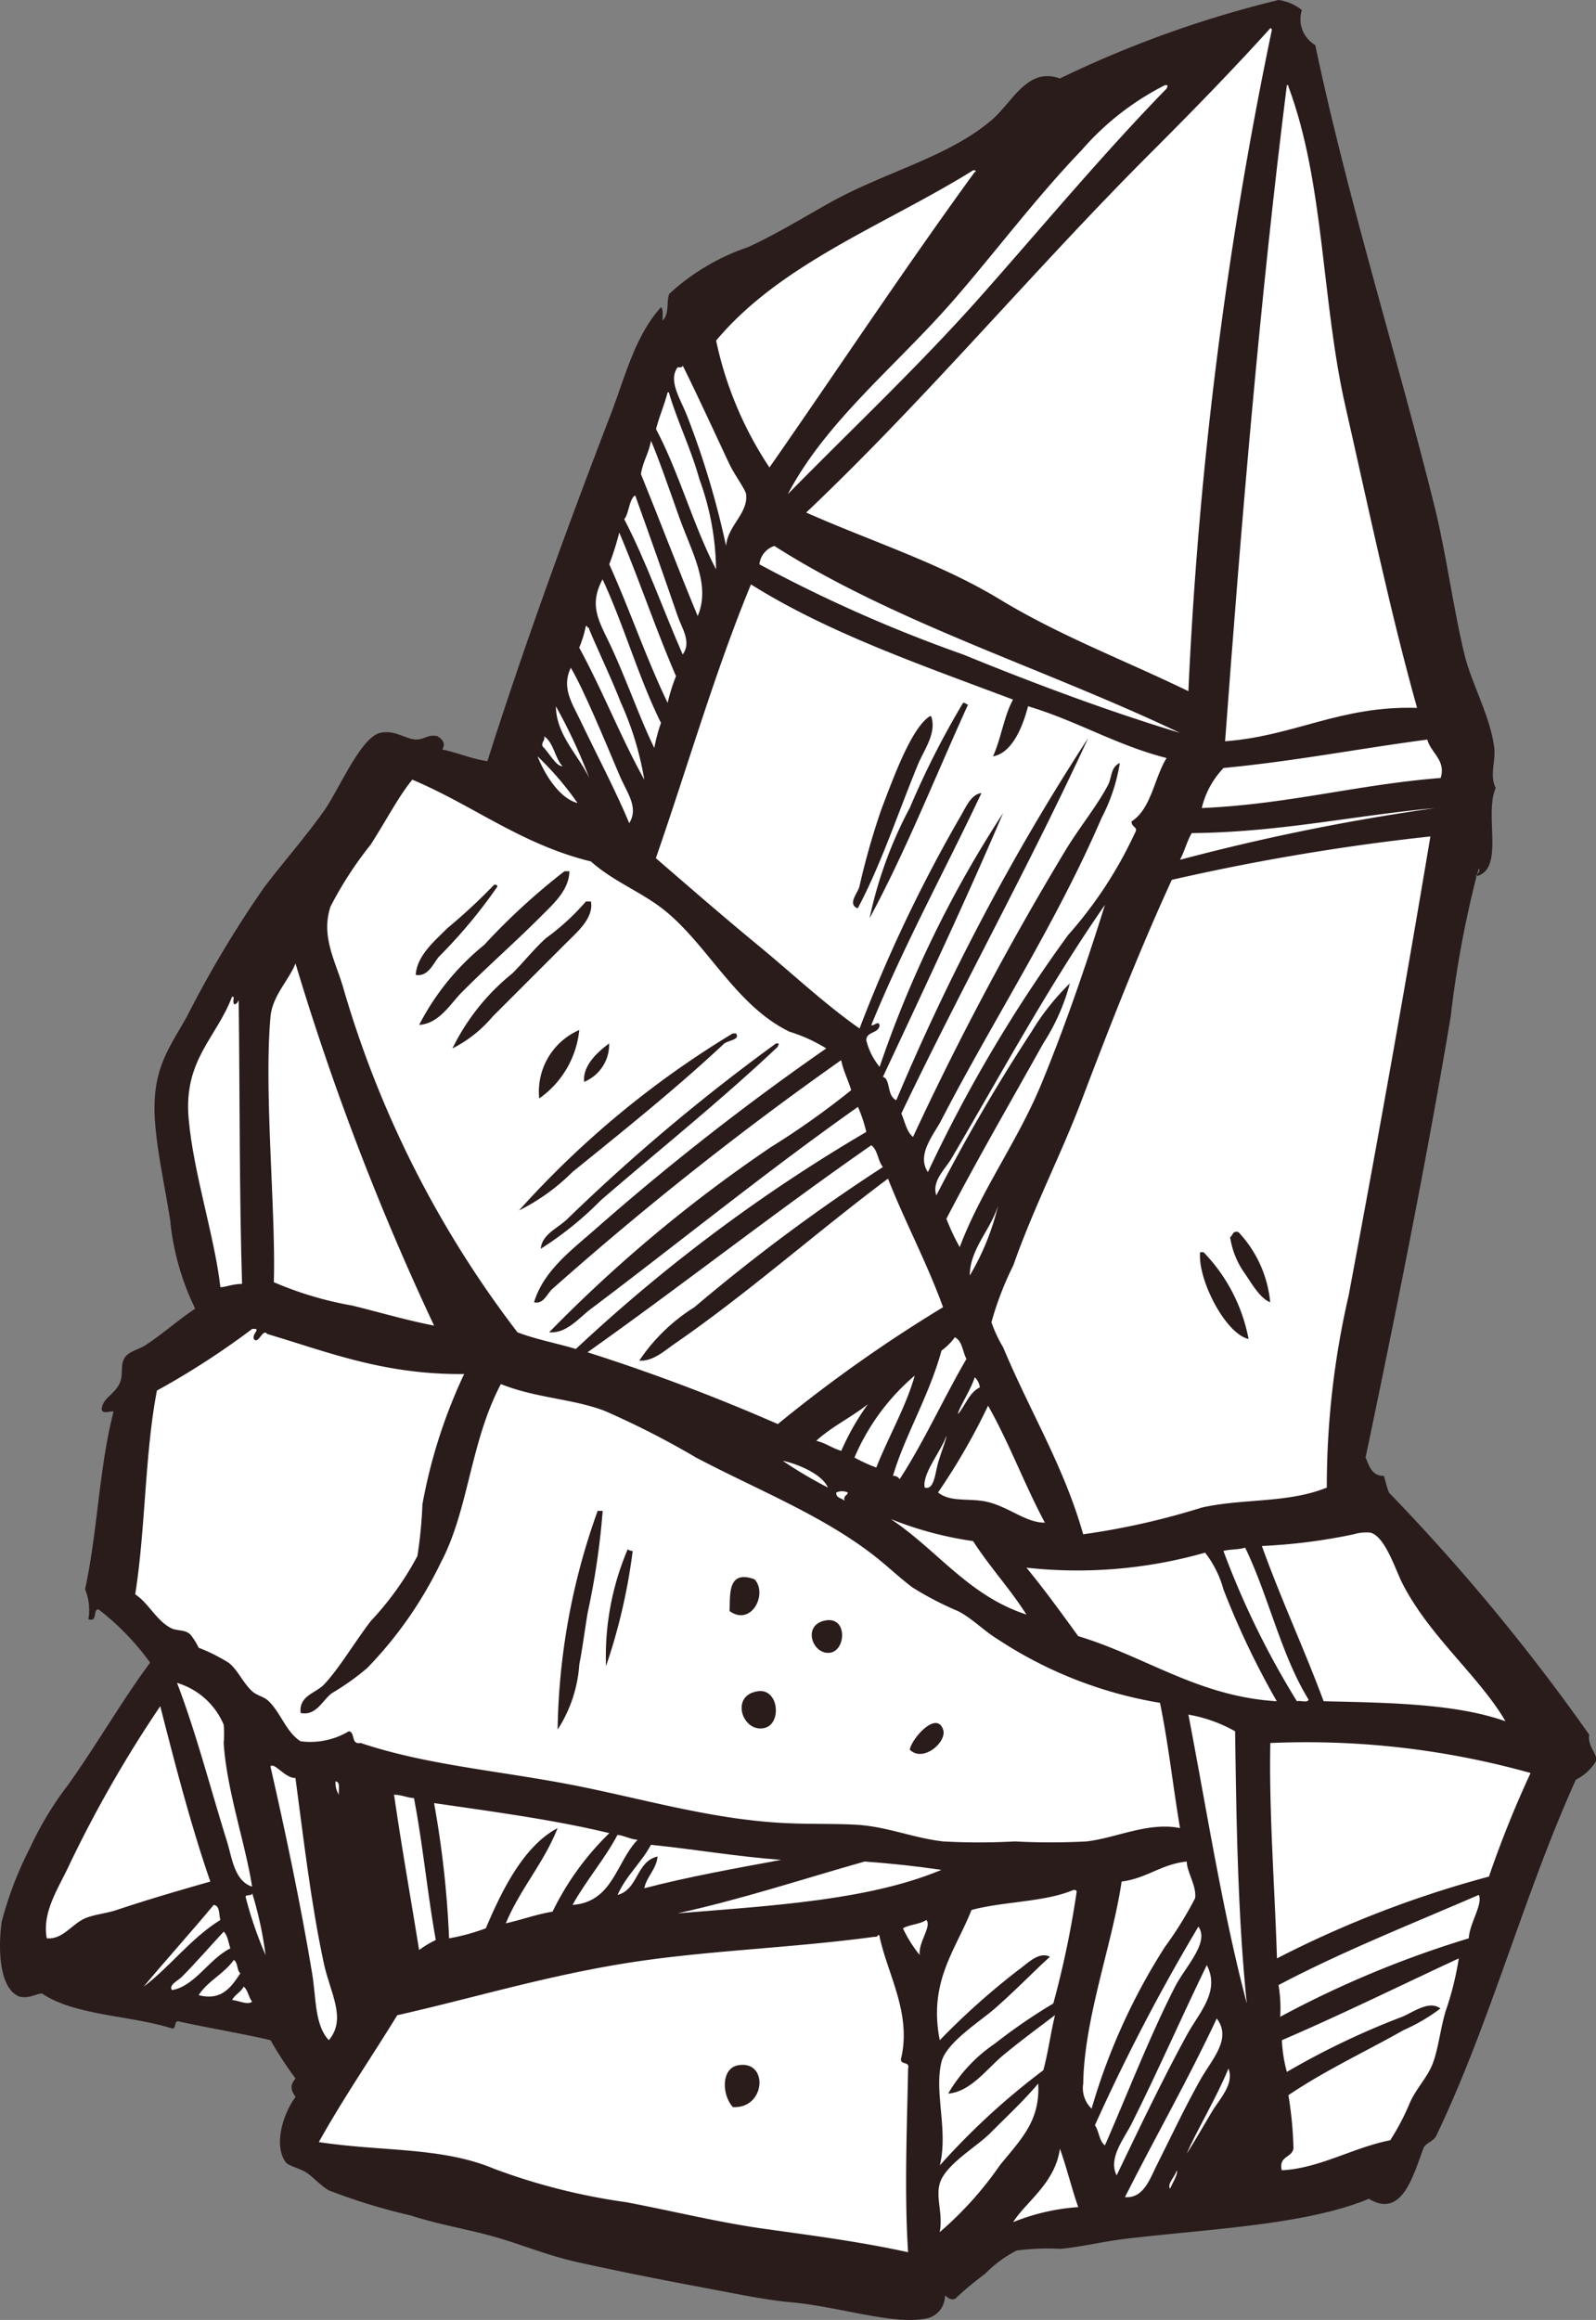
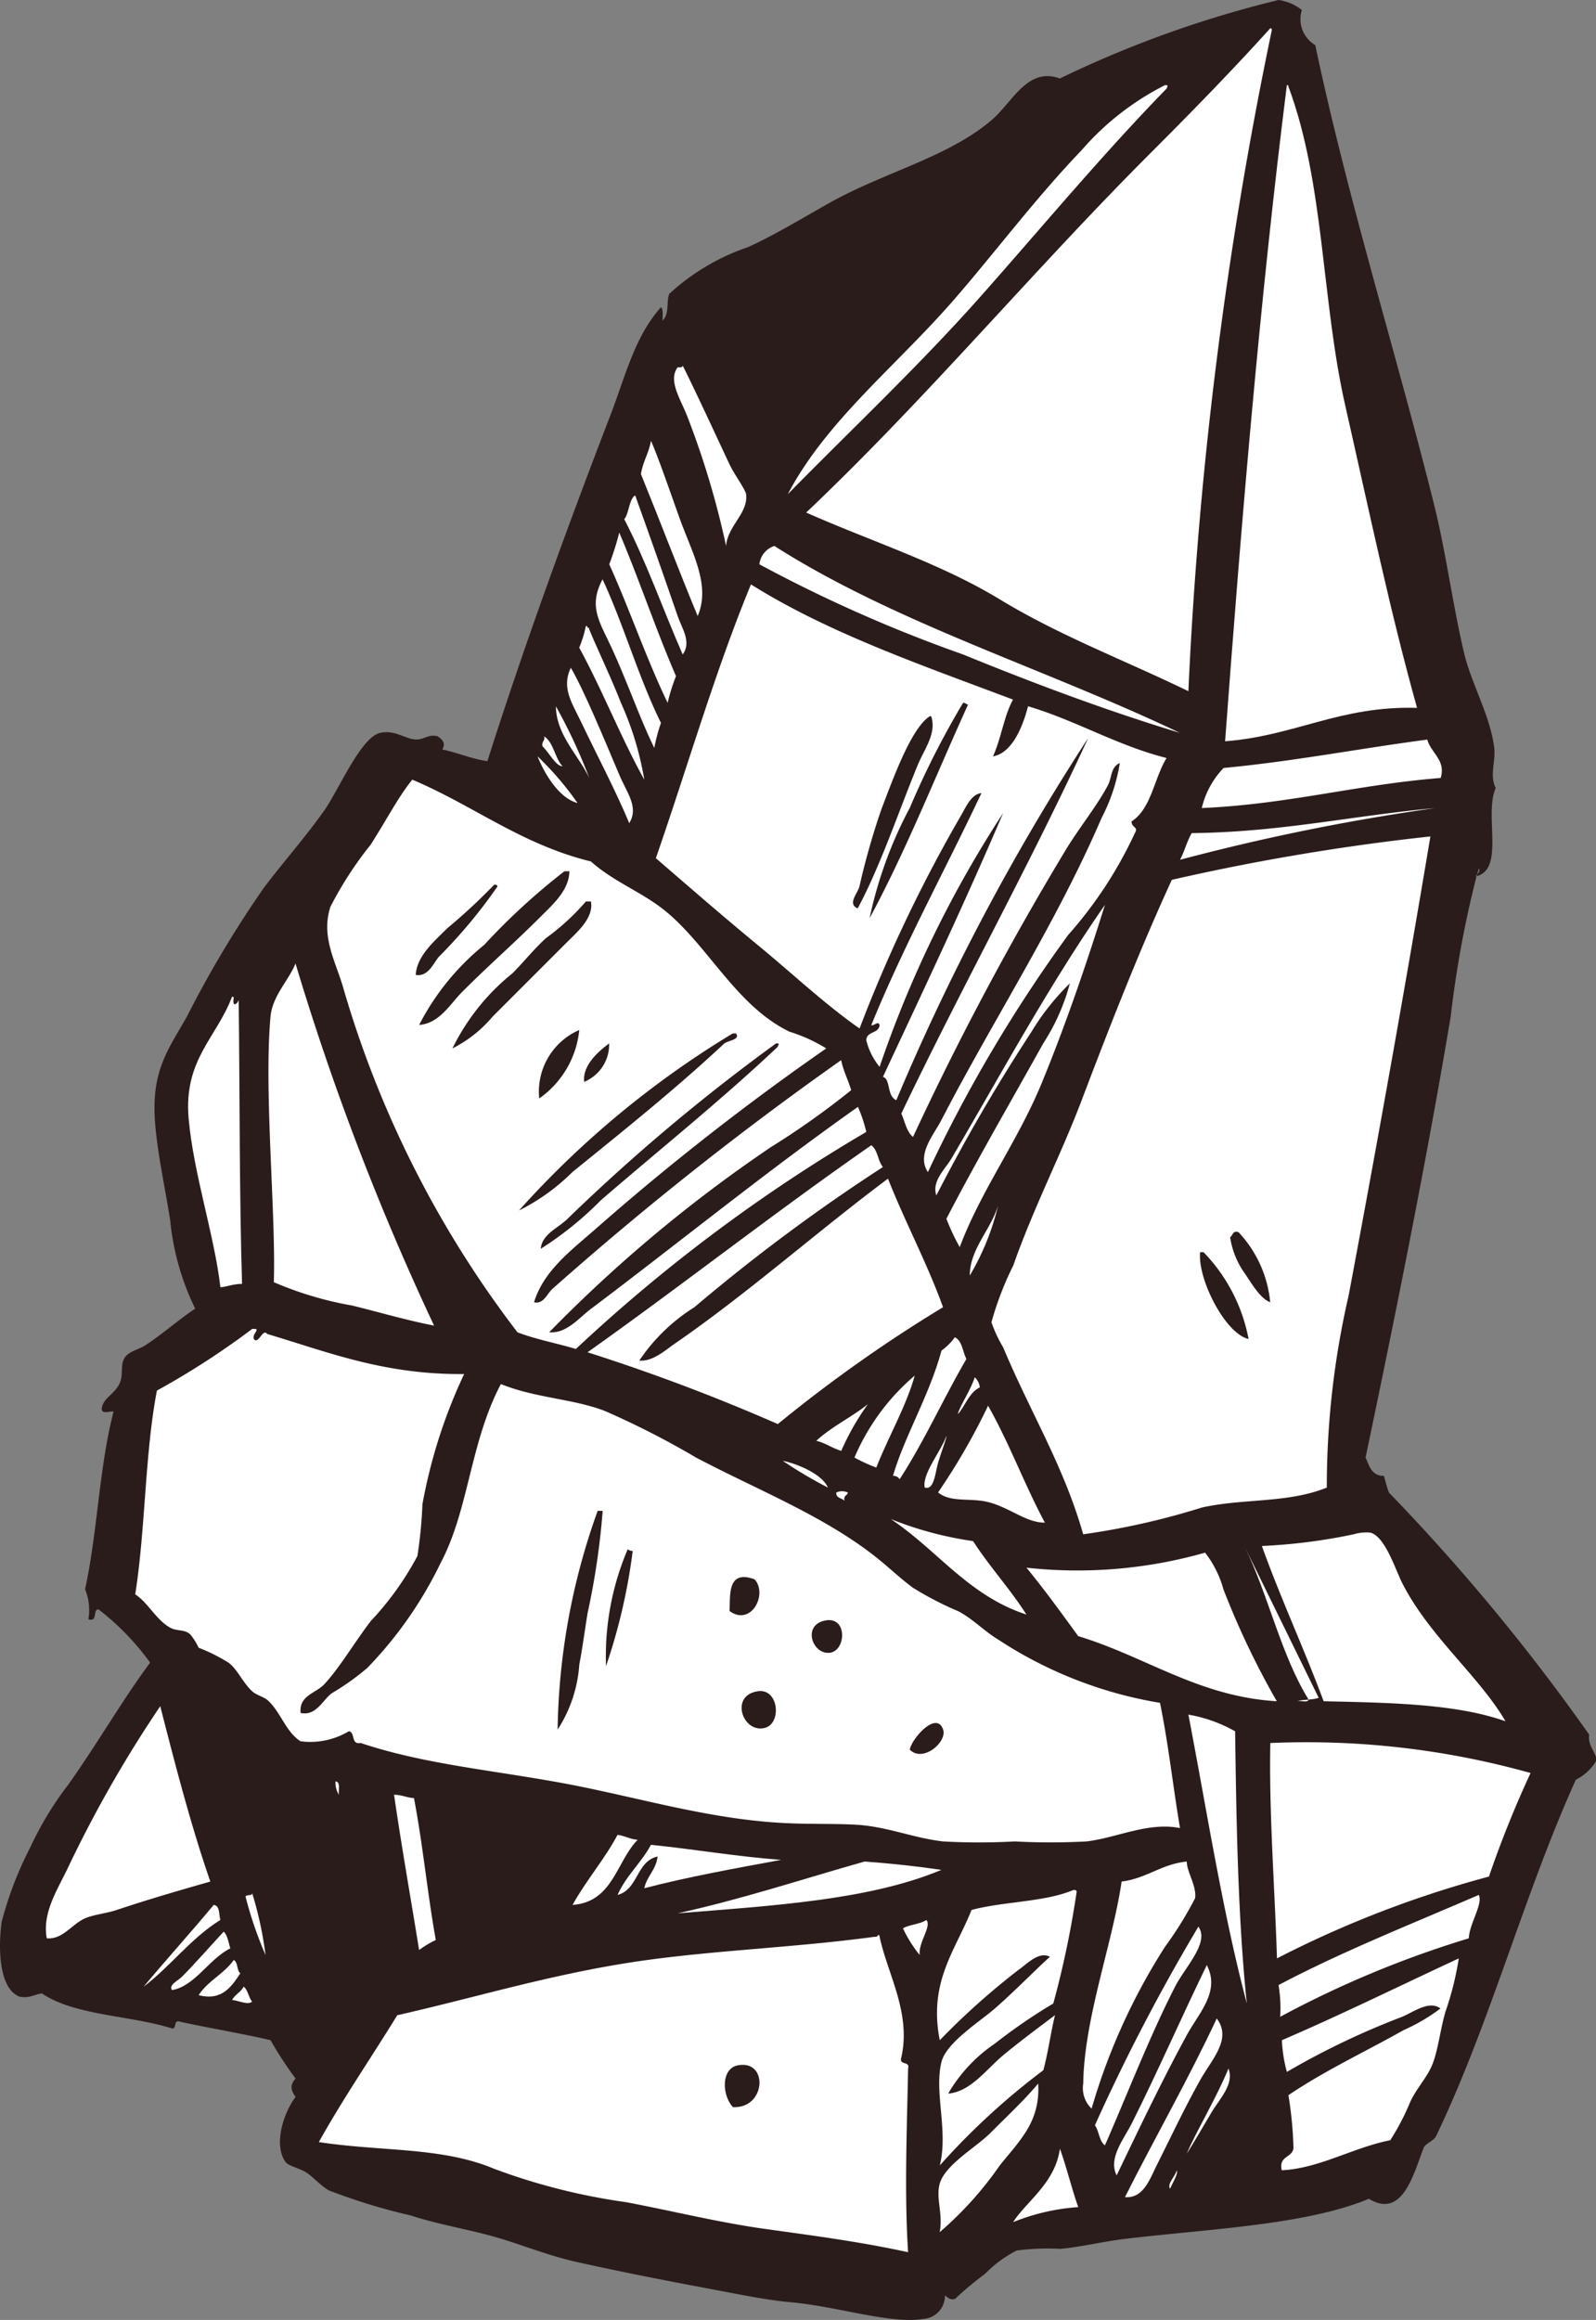
<svg xmlns="http://www.w3.org/2000/svg" width="65.815" height="95.641" viewBox="0 0 65.815 95.641">
  <rect x="0" y="0" width="65.815" height="95.641" fill="#808080" stroke="none" />
  <defs>
    <clipPath id="a">
      <rect width="65.815" height="95.641" fill="none" />
    </clipPath>
  </defs>
  <g clip-path="url(#a)">
    <path d="M.828,82.317c.413.07.587-.1.9-.138,1.352.919,3.645.9,5.369,1.445.216.011.028-.383.343-.275,1.223.269,2.507.476,3.717.758a15.211,15.211,0,0,0,1.032,1.583c-.243.271-.2.477,0,.756-.477.625-.934,1.953-.413,2.685.115.16.529.237.827.413.262.155.638.58.963.757a24.307,24.307,0,0,0,3.372,1.032c1.141.374,2.407.578,3.51.895,1.027.294,2.156.764,3.373,1.032,2.178.481,3.96.819,6.195,1.24.863.161,1.7.329,2.615.413,1.908.172,4.115.909,5.437.687a.958.958,0,0,0,.9-.963c.122.061.175.192.413.138a13.183,13.183,0,0,1,1.239-1.033,4.92,4.92,0,0,1,1.307-.964,9.7,9.7,0,0,1,1.79-.068c.828-.072,1.755-.3,2.684-.413,3.49-.414,7.459-.572,10.049-1.652,1.418.87,1.867-1.128,2.272-2.134.124-.173.355-.24.48-.412,2.225-4.613,3.651-10.025,5.782-14.729a2.045,2.045,0,0,0,.827-.758c.1-.286-.356-.606-.276-1.1a83.494,83.494,0,0,0-8.259-9.98c-.084-.215-.138-.459-.207-.688-.508,0-.6-.41-.756-.757,1.233-5.882,2.492-12.111,3.509-18.17a43.713,43.713,0,0,1,1.067-5.794l-.034.013a.184.184,0,0,1,.061-.1c.026-.082.049-.166.076-.247a.208.208,0,0,1-.076.247c-.01.028-.017.057-.027.085,1.174-.3.3-2.536.792-3.636-.272-.534.018-1.1-.07-1.72-.184-1.315-.938-2.584-1.238-3.854-.478-2.029-.732-4.086-1.239-6.126C57.565,14.51,55.59,8.252,54.238,1.859A1.239,1.239,0,0,1,53.686.413,1.984,1.984,0,0,0,52.723,0a45.112,45.112,0,0,0-9.016,3.235c-1.344-.485-1.94.97-2.822,1.721C39.08,6.494,36.438,7.1,34.141,8.4c-1.125.635-2.207,1.292-3.3,1.79A9.072,9.072,0,0,0,27.6,12.114c-.131.309.015.817-.275,1.1-.008-.2.038-.45-.068-.55-1.089,1.21-1.481,2.888-2.065,4.4-1.788,4.643-3.561,9.5-5.094,14.316-.678-.1-1.21-.349-1.858-.482.162-.276-.024-.432-.206-.55-.406-.085-.553.159-.9.137-.431-.025-.844-.4-1.445-.275-.814.167-1.721,2.371-2.34,3.235-.834,1.167-1.754,2.2-2.477,3.166a45.084,45.084,0,0,0-3.166,5.3c-.771,1.369-1.484,2.232-1.309,4.4.1,1.264.417,2.687.62,3.992a10.657,10.657,0,0,0,1.033,3.648c-.622.4-1.343,1.045-2.065,1.514-.248.161-.654.241-.826.482-.215.3-.066.68-.206,1.032-.2.505-.709.633-.758,1.1,0,.285.488.023.482.138-.584,2.237-.66,4.984-1.169,7.3a2.273,2.273,0,0,1,.137,1.239c.4.12.164-.385.413-.413a10.635,10.635,0,0,1,2.133,2.2c-1.1,1.471-2.139,3.284-3.372,5.024a13.739,13.739,0,0,0-1.583,2.616A14.768,14.768,0,0,0,.071,79.22c-.14.978-.154,2.778.757,3.1" transform="translate(0 0)" fill="#2b1c1c" fill-rule="evenodd" />
    <path d="M52.379,1.17c.059-.013.064.026.068.069a171.213,171.213,0,0,0-3.441,27.255c-2.658-1.287-5.321-2.292-7.777-3.785-2.477-1.5-5.217-2.354-7.984-3.579C38.235,16.4,42.6,11.15,47.492,6.263,49.163,4.592,50.816,2.9,52.379,1.17" transform="translate(0 0)" fill="#fff" fill-rule="evenodd" />
    <path d="M48.042,3.51c.176,0,.084.052.069.138C45.455,6.375,43,9.329,40.472,12.182s-5.308,5.467-7.985,8.191c1.6-3.046,4.475-5.278,6.883-8.053,1.66-1.913,3.365-4.183,5.231-6.126A11.283,11.283,0,0,1,48.042,3.51" transform="translate(0 0)" fill="#fff" fill-rule="evenodd" />
    <path d="M53.067,3.51c.059-.012.064.027.068.069,1.484,3.981,1.358,8.816,2.341,13.146.964,4.245,1.865,8.556,2.96,12.457-3.19-.092-5.036,1.159-7.916,1.377.68-9.186,1.445-18.285,2.547-27.049" transform="translate(0 0)" fill="#fff" fill-rule="evenodd" />
-     <path d="M40.127,7.021c.123-.02.142.065.069.069-2.9,3.982-5.639,8.126-8.465,12.182a15.041,15.041,0,0,1-2.2-5.231c2.676-3.2,6.979-4.769,10.6-7.02" transform="translate(0 0)" fill="#fff" fill-rule="evenodd" />
    <path d="M29.941,22.507a34.967,34.967,0,0,0-1.583-5.3c-.28-.744-.827-1.509-.413-2.065.1.006.195.012.207-.069.408.792,1.356,2.843,1.928,4.062.192.411.666,1.055.687,1.238.094.792-.758,1.293-.826,2.134" transform="translate(0 0)" fill="#fff" fill-rule="evenodd" />
-     <path d="M27.532,16.175c.059-.013.065.027.069.068.336,1.129.9,2.282,1.24,3.511a11.175,11.175,0,0,1,.687,3.716c-.942-1.81-1.522-3.983-2.476-5.781.138-.526.341-.988.48-1.514" transform="translate(0 0)" fill="#fff" fill-rule="evenodd" />
    <path d="M26.844,18.17c.311.709.732,1.939,1.17,3.167.511,1.428,1.309,2.772.757,4.06-.8-1.929-1.55-3.911-2.34-5.851.076-.521.33-.862.413-1.376" transform="translate(0 0)" fill="#fff" fill-rule="evenodd" />
    <path d="M26.156,20.442c.059-.013.066.026.069.069.558,1.549,1.15,3.225,1.72,4.887.171.5.586,1.076.207,1.583-.811-1.85-1.5-3.828-2.409-5.575.2-.256.183-.736.413-.964" transform="translate(0 0)" fill="#fff" fill-rule="evenodd" />
    <path d="M25.537,21.956c.821,1.932,1.508,4,2.34,5.919a7.234,7.234,0,0,0-.345,1.1c-.882-1.825-1.564-3.849-2.408-5.712a11.632,11.632,0,0,0,.413-1.308" transform="translate(0 0)" fill="#fff" fill-rule="evenodd" />
    <path d="M48.662,30.215c-3.064-.929-6.055-2.053-8.947-3.234a59.273,59.273,0,0,1-8.4-3.717.9.9,0,0,1,.619-.757c4.971,3.175,11.215,5.075,16.725,7.708" transform="translate(0 0)" fill="#fff" fill-rule="evenodd" />
    <path d="M24.848,23.883c.882,1.893,1.488,4.064,2.409,5.919a6.925,6.925,0,0,0-.275,1.033c-.618-1.256-1.173-2.9-1.859-4.337-.443-.93-.839-1.562-.275-2.615" transform="translate(0 0)" fill="#fff" fill-rule="evenodd" />
    <path d="M44.876,30.422a94.643,94.643,0,0,0-7.915,14.935c-.4-.179-.228-.876-.551-.963,1.683-3.6,3.377-7.177,4.956-10.875a46.487,46.487,0,0,0-5.093,10.462,2.737,2.737,0,0,1-.55-1.1c.013-.375.516-.262.55-.619-.058-.2-.221.041-.344,0,1.364-3.338,3.036-6.37,4.543-9.566-.421.041-.641.58-.826.894a60.477,60.477,0,0,0-4.2,8.81c-1.419-.99-2.777-2.271-4.2-3.442s-2.835-2.4-4.2-3.579c1.307-3.762,2.44-7.7,3.922-11.287,3.182,2,7.041,3.329,10.806,4.749-.374.681-.492,1.618-.826,2.34.769-.131,1.215-1.169,1.446-2.065,2.015.6,3.626,1.6,5.712,2.134-.516.837-.623,2.084-1.445,2.615.008.272.3.21.137.482a17.233,17.233,0,0,1-2.752,4.2,59.541,59.541,0,0,0-5.782,9.774c-.482-.725.246-1.544.55-2.134,2.127-4.117,4.733-8.1,6.608-12.457a7.466,7.466,0,0,0,.757-2.272c-.376.151-.329.6-.482.895-.472.9-1.222,1.8-1.789,2.753A124.309,124.309,0,0,0,37.65,46.871c-.267-.216-.331-.633-.482-.964,2.5-5.231,5.27-10.193,7.708-15.485m-7.364,2.891a17.28,17.28,0,0,0-1.653,4.542c1.506-2.785,2.718-5.863,4.062-8.81-.089,0-.1-.088-.207-.068a35,35,0,0,0-2.2,4.336m.826-3.786c-.752.491-1.472,2.461-2,3.854a30.1,30.1,0,0,0-.9,3.166c-.071.276-.509.73-.069.9.959-1.8,1.675-3.969,2.478-5.919.259-.63.786-1.3.551-2Z" transform="translate(0 0)" fill="#fff" fill-rule="evenodd" />
    <path d="M24.16,25.81c.058-.013.065.026.069.069.059-.013.065.026.069.069.415.988.9,1.983,1.308,3.028a12.729,12.729,0,0,1,.963,3.166C25.6,30.4,24.843,28.454,23.885,26.7a4.747,4.747,0,0,0,.275-.894" transform="translate(0 0)" fill="#fff" fill-rule="evenodd" />
    <path d="M23.541,27.531c.546.931,1.4,3,1.995,4.405.322.762.815,1.337.413,2-.549-1.318-1.32-2.779-2-4.2-.356-.751-.807-1.381-.412-2.2" transform="translate(0 0)" fill="#fff" fill-rule="evenodd" />
    <path d="M22.921,29.114A21.929,21.929,0,0,1,24.3,32.073c-.455-.954-1.366-1.784-1.376-2.959" transform="translate(0 0)" fill="#fff" fill-rule="evenodd" />
    <path d="M59.4,32.073c-3.423.271-6.3,1.087-9.842,1.239a3.563,3.563,0,0,1,.9-1.652c2.912-.276,5.583-.8,8.4-1.17.156.566.776.844.551,1.583" transform="translate(0 0)" fill="#fff" fill-rule="evenodd" />
    <path d="M34.07,43.223a105.846,105.846,0,0,0-9.5,7.433c-.954.846-2.147,1.706-2.547,3.029.384.1.545-.362.758-.551a136.07,136.07,0,0,1,11.906-9.429c.093.458.29.812.413,1.238a33.485,33.485,0,0,1-3.3,2.341,58.678,58.678,0,0,0-9.154,7.64c.718.06,1.224-.591,1.721-.964,3.6-2.709,7.265-5.686,11.012-8.328a5.866,5.866,0,0,1,.345,1.032,67.252,67.252,0,0,0-11.976,8.948c-.794-.239-1.669-.4-2.409-.688a43.035,43.035,0,0,1-7.158-14.11c-.305-1.125-.973-2.176-.551-3.441a15.1,15.1,0,0,1,1.652-2.547c.672-1.046,1.133-1.962,1.72-2.684,2.517,1.061,4.491,2.667,7.365,3.372.986.873,2.126,1.263,3.1,2.066,1.766,1.459,2.912,3.9,5.094,4.954a6.419,6.419,0,0,1,1.513.689m-10.805-7.3a27.016,27.016,0,0,0-3.3,3.029,10.311,10.311,0,0,0-2.684,3.3c.833-.055,1.274-.861,1.789-1.376,1.1-1.1,2.169-2.032,3.235-3.1.5-.5,1.162-1.085,1.171-1.859h-.207Zm-2.891.551a23.867,23.867,0,0,1-1.928,1.79c-.531.531-1.257,1.134-1.307,1.927.522.085.718-.474.963-.757a20.852,20.852,0,0,0,2.41-2.892c-.016-.053-.058-.08-.138-.068m3.785.688a9.69,9.69,0,0,1-1.651,1.515c-.5.454-.92.988-1.376,1.445a9.1,9.1,0,0,0-2.479,3.1,5.265,5.265,0,0,0,1.653-1.308l3.028-3.028c.454-.455,1.15-1.033,1.032-1.721Zm-1.927,8.122a3.923,3.923,0,0,0,1.652-2.823,2.773,2.773,0,0,0-1.652,2.823M21.406,49.9a8.455,8.455,0,0,0,2.2-1.583c2.15-1.741,4.276-3.443,6.263-5.3.16-.124.671-.156.482-.412h-.138a38.709,38.709,0,0,0-8.81,7.295m2.685-5.3a1.666,1.666,0,0,0,1.032-1.584c-.478.353-1.1.914-1.032,1.584m-.757,5.712c-.376.341-.978.587-1.033,1.17a13.969,13.969,0,0,0,2.478-2c2.456-2.12,4.969-4.128,7.3-6.332.015-.086.107-.14-.069-.138a79.446,79.446,0,0,0-8.672,7.3" transform="translate(0 0)" fill="#fff" fill-rule="evenodd" />
    <path d="M59.192,33.312a89.323,89.323,0,0,0-10.53,2.133c.181-.346.288-.768.482-1.1,3.657-.036,6.661-.725,10.048-1.032" transform="translate(0 0)" fill="#fff" fill-rule="evenodd" />
    <path d="M58.986,34.483c-1.065,6.353-2.163,12.492-3.372,18.927a35.052,35.052,0,0,0-.9,7.916c-1.614.654-3.438.437-5.161.825a30.274,30.274,0,0,1-4.886,1.1c-.792-2.8-2.173-5.015-3.3-7.708a5.465,5.465,0,0,1-.482-1.033,12.961,12.961,0,0,1,.9-2.34c.839-2.392,1.984-4.6,2.821-6.814,1.238-3.265,2.423-6.27,3.717-9.085a92.609,92.609,0,0,1,10.668-1.789M51.071,50.795c-.256-.073-.223.144-.344.206a3.433,3.433,0,0,0,.619,1.515c.264.39.624,1.019,1.034,1.169a4.878,4.878,0,0,0-1.309-2.89m-1.583.826c-.1,1.152,1.061,3.374,2,3.579a7.01,7.01,0,0,0-1.858-3.579Z" transform="translate(0 0)" fill="#fff" fill-rule="evenodd" />
    <path d="M45.565,37.305c-.781,2.492-1.641,5-2.615,7.364-.984,2.387-2.5,4.413-3.373,6.745a9.051,9.051,0,0,1-.55-1.17c1.265-2.438,2.637-4.793,3.992-7.227a8.629,8.629,0,0,0,1.1-2.477,10,10,0,0,0-1.583,1.995,74.3,74.3,0,0,0-3.923,6.746c-.2-.587.363-1.08.619-1.515,2.035-3.465,4.057-7.2,6.332-10.461" transform="translate(0 0)" fill="#fff" fill-rule="evenodd" />
    <path d="M12.184,39.713A108.147,108.147,0,0,0,17.9,54.648c-1.122-.217-2.236-.544-3.373-.826a14.445,14.445,0,0,1-3.235-.963c.088-2.9-.415-7.867-.137-10.944.078-.872.759-1.5,1.032-2.2" transform="translate(0 0)" fill="#fff" fill-rule="evenodd" />
    <path d="M9.569,41.089c.059-.012.064.027.068.069-.07.365.143.258.206.069.046,3.616.026,8.162.139,11.7-.425.011-.65.132-.894.138-.239-2.1-1.112-4.7-1.309-6.952-.212-2.428,1.147-3.32,1.79-5.025" transform="translate(0 0)" fill="#fff" fill-rule="evenodd" />
    <path d="M36.411,48.11a75.5,75.5,0,0,0-7.776,5.781,7.549,7.549,0,0,0-2.272,2.2c.554.042,1.034-.4,1.446-.687,2.982-2.049,5.877-4.624,8.809-6.814.714,1.81,1.6,3.45,2.271,5.3a59,59,0,0,0-6.813,4.818,80.357,80.357,0,0,0-7.847-2.96c3.948-2.8,7.72-5.769,11.7-8.534.269.189.27.647.481.9" transform="translate(0 0)" fill="#fff" fill-rule="evenodd" />
    <path d="M10.4,54.786c.413-.034-.015.175.068.414.191.252.361-.459.551-.207,2.512.747,4.829,1.686,8.121,1.652a21.633,21.633,0,0,0-1.72,5.368,18.385,18.385,0,0,1-.207,2.134,12.4,12.4,0,0,1-1.926,2.684c-.695.915-1.316,1.973-1.928,2.616-.347.364-1.034.45-.963,1.169.655.141.915-.556,1.307-.825a10.22,10.22,0,0,0,1.446-1.032,16.555,16.555,0,0,0,3.027-4.337c1.161-2.193,1.206-4.953,2.479-7.364,1.429.578,2.944.6,4.266,1.1A35.138,35.138,0,0,1,28.7,60.086c2.486,1.314,5.2,2.37,7.365,4.061.567.444,1.049.918,1.583,1.308a13.179,13.179,0,0,0,1.858.963c.588.3,1.069.817,1.652,1.17A17.274,17.274,0,0,0,47.835,70.2c.343,1.655.537,3.456.826,5.163-1.312-.263-2.621.407-3.853.55a27.54,27.54,0,0,1-2.959,0,26.584,26.584,0,0,1-2.961,0c-1.246-.145-2.319-.616-3.578-.688-.911-.052-1.91-.016-2.96-.069-3.049-.152-5.9-1.02-8.81-1.583-2.993-.578-5.986-.815-8.672-1.72-.407.084-.206-.437-.482-.482a3.1,3.1,0,0,1-1.995.413c-.6-.392-.8-1.153-1.309-1.652-.189-.189-.489-.229-.687-.413-.388-.359-.588-.88-.964-1.17a7.028,7.028,0,0,0-1.239-.62,2.7,2.7,0,0,0-.344-.55c-.251-.225-.548-.121-.826-.276-.589-.324-.9-1.018-1.446-1.376.425-2.673.394-5.8.895-8.4A32.876,32.876,0,0,0,10.4,54.786m14.246,7.5a27.674,27.674,0,0,0-1.651,9.017,5.632,5.632,0,0,0,.894-2.685c.133-.68.23-1.449.345-2.133a30.8,30.8,0,0,0,.619-4.2Zm.345,6.4a23.877,23.877,0,0,0,1.1-4.748.336.336,0,0,1-.206-.069,11.222,11.222,0,0,0-.894,4.817m5.093-2.271c.89.647,1.589-.695,1.033-1.307-1.146-.419-.995.682-1.033,1.307m4.129,1.721c.7-.075.754-1.605-.274-1.308-.836.241-.421,1.382.274,1.308m-2.684,3.1c.719-.173.591-1.639-.276-1.514-1.172.169-.63,1.732.276,1.514m7.364.069c-.27-.8-1.3.369-1.376.826.553.549,1.546-.326,1.376-.826" transform="translate(0 0)" fill="#fff" fill-rule="evenodd" />
    <path d="M39.852,56.025c-.947,1.622-1.74,3.4-2.753,4.955a.3.3,0,0,0-.275-.137c.477-1.635,1.5-3.316,2-5.163a2.478,2.478,0,0,0,.551-.55c.31.147.32.6.481.9" transform="translate(0 0)" fill="#fff" fill-rule="evenodd" />
    <path d="M40.747,57.953c.865,1.521,1.507,3.265,2.341,4.818-.842.011-1.591-.761-2.615-.9-.69-.09-1.318.031-1.79-.344a26.465,26.465,0,0,0,2.064-3.579" transform="translate(0 0)" fill="#fff" fill-rule="evenodd" />
    <path d="M34.965,61.531c-.028.131-.2.125-.138.344-.1-.128-.355-.1-.343-.344a.563.563,0,0,1,.481,0" transform="translate(0 0)" fill="#fff" fill-rule="evenodd" />
    <path d="M62.083,70.96c-2.05-.727-4.788-.764-7.5-.826-.808-2.175-1.759-4.206-2.546-6.4a23.451,23.451,0,0,0,3.785-.482,1.784,1.784,0,0,1,.688-.069c.606.153,1.03,1.517,1.307,2.065C58.931,67.452,61,69.1,62.083,70.96" transform="translate(0 0)" fill="#fff" fill-rule="evenodd" />
-     <path d="M51.346,63.8c.967,1.993,1.484,4.435,2.615,6.263-.029.154-.339.028-.481.069a34.953,34.953,0,0,1-3.029-6.194c.269-.076.641-.048.9-.138" transform="translate(0 0)" fill="#fff" fill-rule="evenodd" />
+     <path d="M51.346,63.8c.967,1.993,1.484,4.435,2.615,6.263-.029.154-.339.028-.481.069c.269-.076.641-.048.9-.138" transform="translate(0 0)" fill="#fff" fill-rule="evenodd" />
    <path d="M49.695,64.009a4.338,4.338,0,0,1,.757,1.514,33.645,33.645,0,0,0,2.2,4.611c-3.227-.192-5.4-1.841-8.19-2.684-.695-.957-1.388-1.915-2.134-2.822a19.228,19.228,0,0,0,7.365-.619" transform="translate(0 0)" fill="#fff" fill-rule="evenodd" />
    <path d="M6.609,70.341c.631,2.467,1.268,4.927,2.064,7.226-1.287.368-2.574.741-3.853,1.17-.412.139-.953.191-1.308.344-.557.242-.916.883-1.584.826-.2-1.1.483-2.052.965-3.1a50.874,50.874,0,0,1,3.716-6.47" transform="translate(0 0)" fill="#fff" fill-rule="evenodd" />
    <path d="M49.006,70.685a6,6,0,0,1,1.927.688c.054,3.845.116,7.684.482,11.218-1-3.775-1.639-7.905-2.409-11.906" transform="translate(0 0)" fill="#fff" fill-rule="evenodd" />
    <path d="M63.116,73.094A44.021,44.021,0,0,0,61.4,77.362a43.835,43.835,0,0,0-8.741,3.372c-.091-2.914-.332-6.045-.274-8.878a34.261,34.261,0,0,1,10.736,1.238" transform="translate(0 0)" fill="#fff" fill-rule="evenodd" />
-     <path d="M12.184,73.3c.328,2.444.631,5.124,1.17,7.64.264,1.229.953,2.278.207,3.166-.59-.62-.52-1.733-.689-2.754-.465-2.808-1.121-5.918-1.72-8.534.155-.184.6.49,1.032.482" transform="translate(0 0)" fill="#fff" fill-rule="evenodd" />
    <path d="M13.836,73.438c.214.015.116.342.138.55a.927.927,0,0,1-.138-.55" transform="translate(0 0)" fill="#fff" fill-rule="evenodd" />
    <path d="M16.245,73.989c.325,0,.521.121.826.138.363,1.885.556,3.94.9,5.85a4.126,4.126,0,0,0-.688.413c-.344-2.134-.719-4.236-1.033-6.4" transform="translate(0 0)" fill="#fff" fill-rule="evenodd" />
-     <path d="M17.9,74.333c2.462.359,4.955.688,7.227,1.239a11.541,11.541,0,0,0-2.34,3.235c-.687.116-1.27.336-1.928.482.594-1.426,1.563-2.476,2.134-3.924-1.369.719-2.272,2.5-2.959,4.13a8.594,8.594,0,0,1-1.515.413,40.763,40.763,0,0,0-.619-5.575" transform="translate(0 0)" fill="#fff" fill-rule="evenodd" />
    <path d="M25.467,75.641c.3.042.51.178.826.206-.883.907-1.015,2.564-2.683,2.684.563-1.018,1.306-1.859,1.857-2.89" transform="translate(0 0)" fill="#fff" fill-rule="evenodd" />
    <path d="M32.212,76.673c-1.915.355-3.844.7-5.644,1.17.111-.509.485-.754.551-1.308-.887.192-.793,1.363-1.652,1.583.352-.795.975-1.319,1.377-2.065,1.812.184,3.51.483,5.368.62" transform="translate(0 0)" fill="#fff" fill-rule="evenodd" />
    <path d="M38.82,77.086c-2.976,1.246-6.966,1.476-10.875,1.79,2.69-.591,5.15-1.412,7.709-2.134q1.638.119,3.166.344" transform="translate(0 0)" fill="#fff" fill-rule="evenodd" />
    <path d="M45.014,86.928a1.171,1.171,0,0,1-.344-1.033c.036-2.685,1.207-5.765,1.583-8.328,1.038-.131,1.625-.714,2.685-.825.012.453.417,1.018.344,1.514a15.148,15.148,0,0,1-1.24,2,25.562,25.562,0,0,0-3.028,6.676" transform="translate(0 0)" fill="#fff" fill-rule="evenodd" />
    <path d="M39.1,86.309c.931-.079,1.569-1,2.272-1.583.738-.613,1.5-1.169,2.133-1.651-.179.738-.284,1.551-.481,2.271a29.223,29.223,0,0,0-4.268,3.923c.354-1.441-.243-3.013.069-4.268.2-.8,1.6-1.673,2.2-2.2.857-.75,1.586-1.511,2.271-2.133-.462-.238-.941.294-1.307.55a29.88,29.88,0,0,0-3.235,2.891c-.478-2.41.656-3.717,1.308-5.369,1.316-.357,3.025-.323,4.2-.825.08-.012.122.015.138.068a39.287,39.287,0,0,1-.964,4.611,22.852,22.852,0,0,0-2.409,1.653A6.355,6.355,0,0,0,39.1,86.309" transform="translate(0 0)" fill="#fff" fill-rule="evenodd" />
    <path d="M10.4,78.049a15.108,15.108,0,0,1,.55,2.547,15.962,15.962,0,0,1-.825-2.409c.042-.1.264-.01.275-.138" transform="translate(0 0)" fill="#fff" fill-rule="evenodd" />
    <path d="M60.982,78.118c.181.374-.384,1.17-.413,1.79a42.155,42.155,0,0,0-7.777,3.235,5.67,5.67,0,0,0-.069-1.308c2.613-1.38,5.472-2.512,8.259-3.717" transform="translate(0 0)" fill="#fff" fill-rule="evenodd" />
    <path d="M8.811,78.531c.269.031.206.391.276.619-1.218.756-2.042,1.9-3.166,2.754.95-1.139,1.944-2.232,2.89-3.373" transform="translate(0 0)" fill="#fff" fill-rule="evenodd" />
    <path d="M38.2,79.15c.231.269-.328.9-.275,1.446a5.387,5.387,0,0,1-.689-1.1c.274-.163.707-.165.964-.345" transform="translate(0 0)" fill="#fff" fill-rule="evenodd" />
    <path d="M49.419,79.426c.469.654-.55,1.667-.964,2.478-1.053,2.057-2,4.51-2.891,6.539-.24-.174-.238-.589-.413-.827a80.2,80.2,0,0,1,4.268-8.19" transform="translate(0 0)" fill="#fff" fill-rule="evenodd" />
    <path d="M9.224,79.633c.168.153.193.449.275.688-.892.443-1.459,1.561-2.408,1.721-.143-.215.238-.377.413-.551.533-.533,1.2-1.3,1.72-1.858" transform="translate(0 0)" fill="#fff" fill-rule="evenodd" />
    <path d="M37.443,92.847c-2.028-.443-3.977-.69-5.919-.963s-3.815-.743-5.712-1.1a25.6,25.6,0,0,1-5.438-1.376c-2.162-.907-4.589-.7-7.226-1.1,1.009-1.812,2.162-3.482,3.234-5.23,3.015-.68,6.047-1.6,9.36-2.134,3.291-.535,6.823-.624,10.325-1.1.08.012.122-.015.137-.068.059-.013.065.027.069.068.331,1.55,1.3,3.121.9,4.956-.124.376.367.137.275.482-.047,2.434-.159,5.158,0,7.57m-7.02-7.708c-.692.13-.665,1.213-.207,1.721,1.368.078,1.481-1.961.207-1.721" transform="translate(0 0)" fill="#fff" fill-rule="evenodd" />
    <path d="M60.156,80.734a12.365,12.365,0,0,1-.55,2.2c-.217.754-.307,1.616-.55,2.2-.218.525-.643.96-.9,1.514a9.927,9.927,0,0,1-.825,1.583c-1.551.308-2.922,1.162-4.474,1.239-.135-.594.411-.506.482-.895a15.638,15.638,0,0,0-.208-2.2c1.471-1,3.16-1.786,4.75-2.683A7.585,7.585,0,0,0,59.4,82.8c-.467-.351-1.112.151-1.583.344a32.154,32.154,0,0,0-4.749,2.271,5.808,5.808,0,0,1-.206-1.308c2.486-1.068,4.866-2.246,7.295-3.372" transform="translate(0 0)" fill="#fff" fill-rule="evenodd" />
    <path d="M9.637,80.8c.185.091.117.434.275.55-.359.539-.76,1.154-1.72.9.376-.587,1.049-.879,1.445-1.445" transform="translate(0 0)" fill="#fff" fill-rule="evenodd" />
    <path d="M49.764,81.009c.57,1.094-.322,1.966-.826,2.891-1.022,1.872-2.012,3.953-2.891,5.781-.358-.716.3-1.5.619-2.133,1.027-2.041,2.077-4.432,3.1-6.539" transform="translate(0 0)" fill="#fff" fill-rule="evenodd" />
    <path d="M10.05,81.9c.179.143.2.445.345.619-.183.156-.583-.057-.826-.068.119-.226.363-.325.481-.551" transform="translate(0 0)" fill="#fff" fill-rule="evenodd" />
    <path d="M50.176,83.212c.638.848-.2,1.676-.689,2.546-.7,1.26-1.158,2.255-1.789,3.511-.285.567-.548,1.374-1.307,1.307,1.245-2.471,2.6-4.832,3.785-7.364" transform="translate(0 0)" fill="#fff" fill-rule="evenodd" />
    <path d="M42.812,85.895c.091,1.567-.743,2.325-1.583,3.373a14.5,14.5,0,0,1-2.478,2.753c.145-.742-.168-1.4,0-2,.221-.777,1.508-1.509,2.065-2.065.781-.781,1.426-1.381,2-2.065" transform="translate(0 0)" fill="#fff" fill-rule="evenodd" />
    <path d="M22.371,30.766c-.051-.211.119-.2.068-.413.4.268.437.895.758,1.238-.273,0-.566-.579-.826-.825" transform="translate(0 0)" fill="#fff" fill-rule="evenodd" />
    <path d="M22.165,31.179a12.62,12.62,0,0,1,1.651,1.927c-.726-.192-1.32-1.112-1.651-1.927" transform="translate(0 0)" fill="#fff" fill-rule="evenodd" />
    <path d="M39.991,52.584c0-1.087.864-1.882,1.169-2.891a10.3,10.3,0,0,1-1.169,2.891" transform="translate(0 0)" fill="#fff" fill-rule="evenodd" />
    <path d="M37.719,56.713C37.4,57.9,36.63,59.249,36.136,60.5a6.561,6.561,0,0,1-.9-.413,9.115,9.115,0,0,1,2.479-3.373" transform="translate(0 0)" fill="#fff" fill-rule="evenodd" />
    <path d="M40.2,56.782a.688.688,0,0,1,.206.413c-.445.22-.591.74-.9,1.1,0-.2.539-1.014.689-1.515" transform="translate(0 0)" fill="#fff" fill-rule="evenodd" />
    <path d="M35.792,57.884a10.359,10.359,0,0,0-1.1,1.927c-.375-.107-.64-.323-1.032-.413.632-.584,1.458-.974,2.135-1.514" transform="translate(0 0)" fill="#fff" fill-rule="evenodd" />
    <path d="M38.131,61.325c-.107-.573.652-1.456.9-2.134.008.1-.2.62-.344,1.1-.119.406-.16,1.161-.551,1.032" transform="translate(0 0)" fill="#fff" fill-rule="evenodd" />
    <path d="M34.14,61.325a18.4,18.4,0,0,1-1.858-1.1c.38.061,1.587.472,1.858,1.1" transform="translate(0 0)" fill="#fff" fill-rule="evenodd" />
    <path d="M36.755,62.632a14.646,14.646,0,0,0,3.372.9c.684,1.061,1.523,1.965,2.2,3.028-2.388-.777-3.675-2.657-5.574-3.923" transform="translate(0 0)" fill="#fff" fill-rule="evenodd" />
-     <path d="M7.3,69.377A3.026,3.026,0,0,1,9.224,71.1a4.253,4.253,0,0,1,0,.757c.125,1.959.911,4.2,1.171,5.919-.737-.231-.836-1.23-1.033-1.858C8.709,73.838,8.08,71.4,7.3,69.377" transform="translate(0 0)" fill="#fff" fill-rule="evenodd" />
    <path d="M50.658,85.276c.252.637-.368,1.252-.688,1.79-.345.58-.7,1.2-1.032,1.72.35-.844,1.244-2.333,1.72-3.51" transform="translate(0 0)" fill="#fff" fill-rule="evenodd" />
    <path d="M43.707,88.58c.281.773.481,1.629.757,2.409a8.719,8.719,0,0,0-2.685.619c.533-.844,1.737-1.612,1.928-3.028" transform="translate(0 0)" fill="#fff" fill-rule="evenodd" />
    <path d="M48.525,89.475c.072.144-.189.544-.275.757-.134-.205.217-.513.275-.757" transform="translate(0 0)" fill="#fff" fill-rule="evenodd" />
  </g>
</svg>